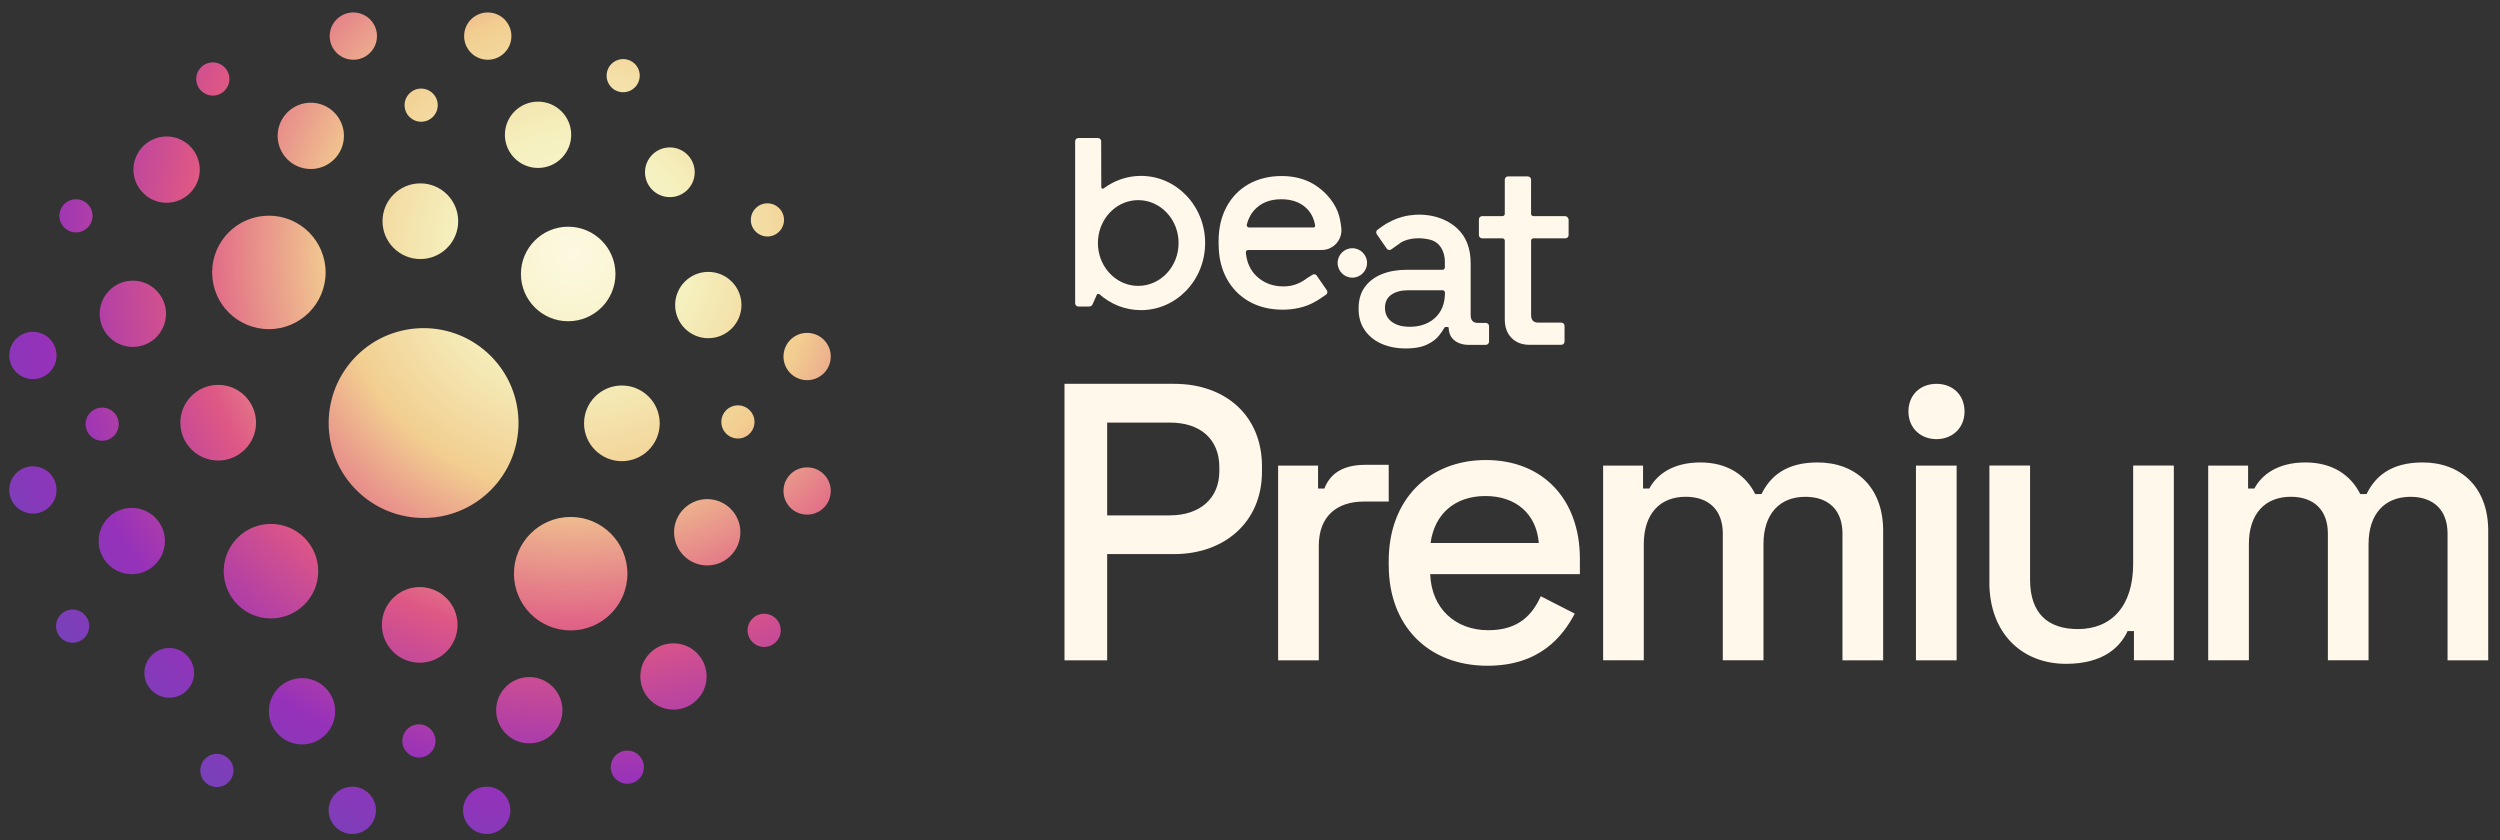
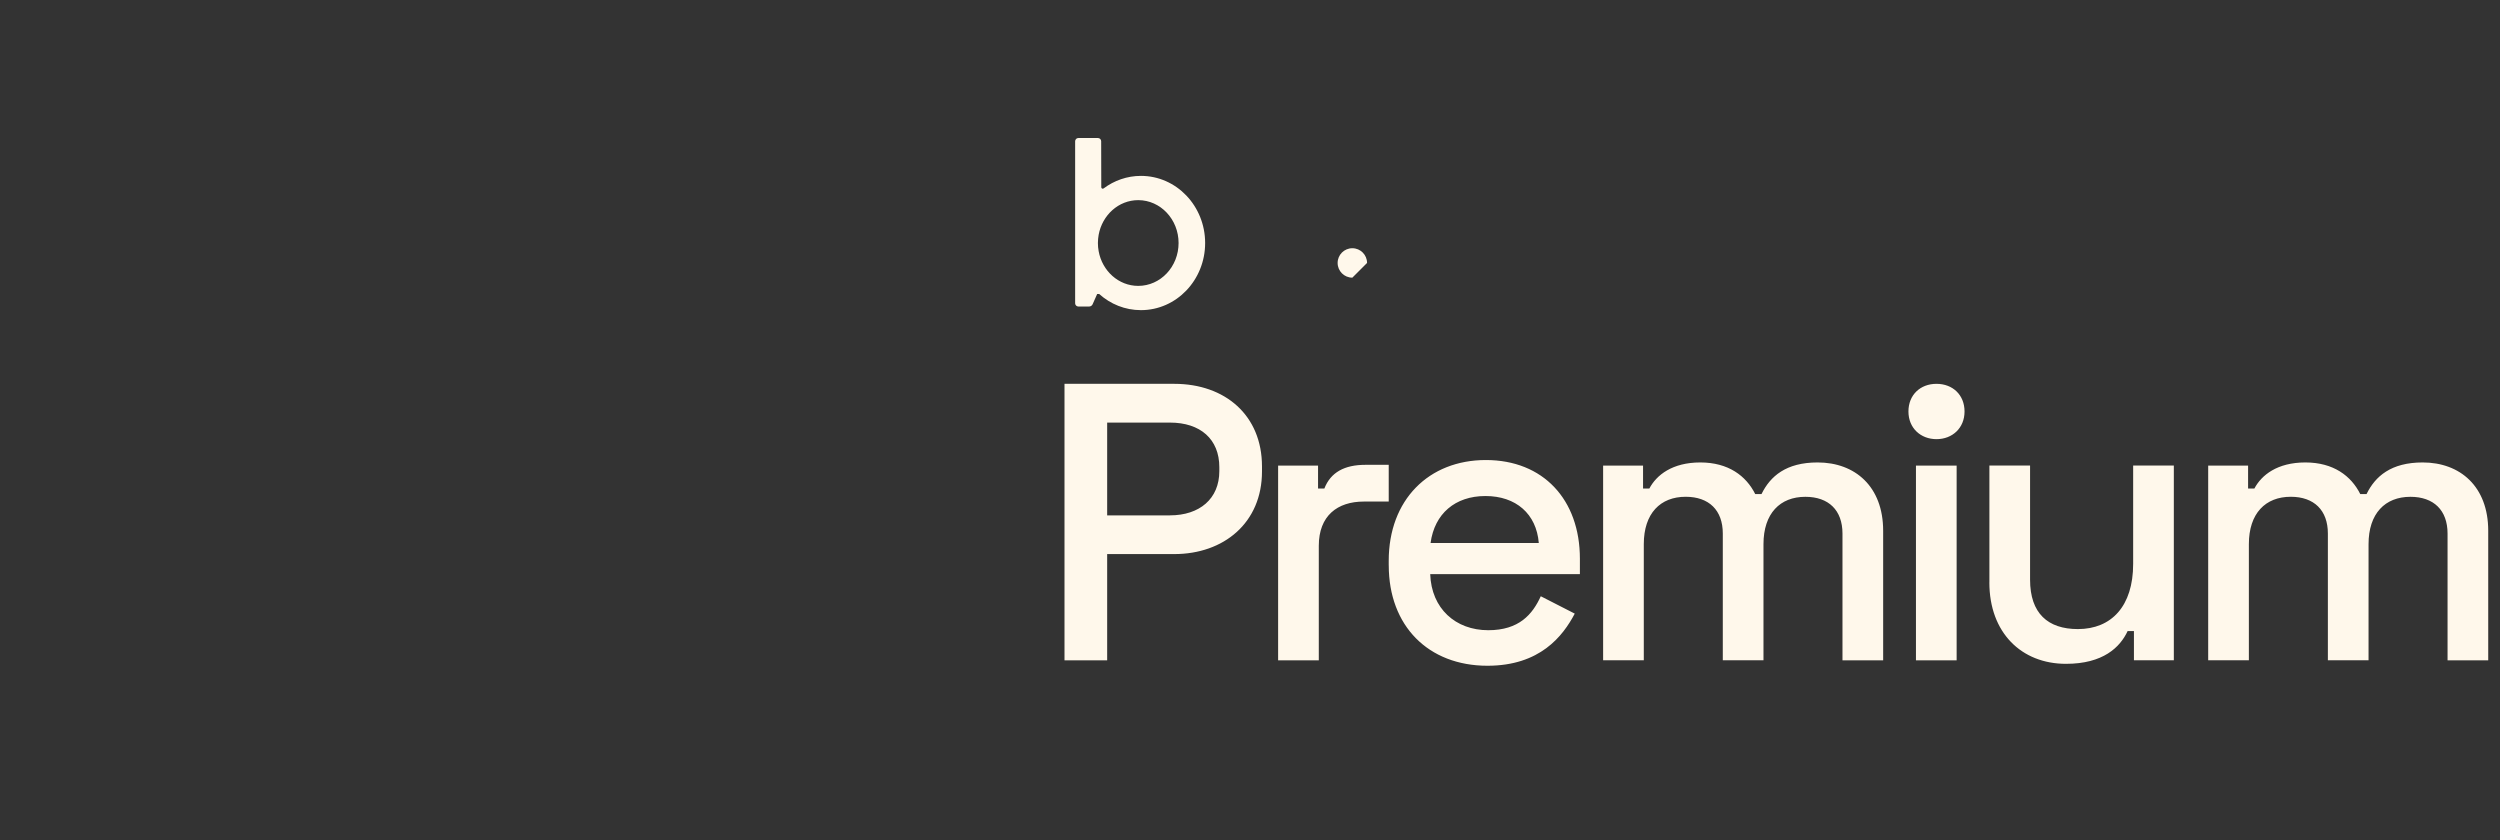
<svg xmlns="http://www.w3.org/2000/svg" width="705" height="237" viewBox="0 0 705 237" fill="none">
  <rect x="0" y="0" width="705" height="237" fill="#333333" stroke="none" />
-   <path d="M100.52 100.37C110.97 89.92 127.92 89.92 138.38 100.37C148.84 110.82 148.83 127.77 138.38 138.23C127.93 148.68 110.98 148.68 100.52 138.23C90.06 127.78 90.07 110.83 100.52 100.37ZM180.57 190.76C180.57 195.92 184.76 200.11 189.92 200.11C195.08 200.11 199.27 195.92 199.27 190.76C199.27 185.6 195.08 181.41 189.92 181.41C184.76 181.41 180.57 185.6 180.57 190.76ZM114.83 212.25C116.66 214.08 119.62 214.08 121.44 212.25C123.27 210.42 123.27 207.46 121.44 205.64C119.61 203.81 116.65 203.81 114.83 205.64C113 207.47 113 210.43 114.83 212.25ZM47.73 196.76C51.6 196.76 54.74 193.62 54.74 189.75C54.74 185.88 51.6 182.74 47.73 182.74C43.86 182.74 40.72 185.88 40.72 189.75C40.72 193.62 43.86 196.76 47.73 196.76ZM85.17 209.93C90.33 209.93 94.52 205.74 94.52 200.58C94.52 195.42 90.33 191.23 85.17 191.23C80.01 191.23 75.82 195.42 75.82 200.58C75.82 205.74 80.01 209.93 85.17 209.93ZM149.26 209.63C154.42 209.63 158.61 205.44 158.61 200.28C158.61 195.12 154.42 190.93 149.26 190.93C144.1 190.93 139.91 195.12 139.91 200.28C139.91 205.44 144.1 209.63 149.26 209.63ZM57.86 213.96C56.03 215.79 56.03 218.75 57.86 220.57C59.69 222.4 62.65 222.4 64.47 220.57C66.3 218.74 66.3 215.78 64.47 213.96C62.64 212.13 59.68 212.13 57.86 213.96ZM173.6 213.04C171.77 214.87 171.77 217.83 173.6 219.65C175.43 221.48 178.39 221.48 180.21 219.65C182.04 217.82 182.04 214.86 180.21 213.04C178.38 211.21 175.42 211.21 173.6 213.04ZM56.33 47.83C56.33 42.67 52.14 38.48 46.98 38.48C41.82 38.48 37.63 42.67 37.63 47.83C37.63 52.99 41.82 57.18 46.98 57.18C52.14 57.18 56.33 52.99 56.33 47.83ZM32.11 122.92C33.94 121.09 33.94 118.13 32.11 116.31C30.28 114.48 27.32 114.48 25.5 116.31C23.67 118.14 23.67 121.1 25.5 122.92C27.33 124.75 30.29 124.75 32.11 122.92ZM37.16 161.92C42.32 161.92 46.51 157.73 46.51 152.57C46.51 147.41 42.32 143.22 37.16 143.22C32 143.22 27.81 147.41 27.81 152.57C27.81 157.73 32 161.92 37.16 161.92ZM37.46 97.84C42.62 97.84 46.81 93.65 46.81 88.49C46.81 83.33 42.62 79.14 37.46 79.14C32.3 79.14 28.11 83.33 28.11 88.49C28.11 93.65 32.3 97.84 37.46 97.84ZM23.79 173.27C21.96 171.44 19 171.44 17.18 173.27C15.35 175.1 15.35 178.06 17.18 179.88C19.01 181.71 21.97 181.71 23.79 179.88C25.62 178.05 25.62 175.09 23.79 173.27ZM204.79 115.68C202.96 117.51 202.96 120.47 204.79 122.29C206.62 124.12 209.58 124.12 211.4 122.29C213.23 120.46 213.23 117.5 211.4 115.68C209.57 113.85 206.61 113.85 204.79 115.68ZM188.9 41.57C185.03 41.57 181.89 44.71 181.89 48.58C181.89 52.45 185.03 55.59 188.9 55.59C192.77 55.59 195.91 52.45 195.91 48.58C195.91 44.71 192.77 41.57 188.9 41.57ZM199.74 76.67C194.58 76.67 190.39 80.86 190.39 86.02C190.39 91.18 194.58 95.37 199.74 95.37C204.9 95.37 209.09 91.18 209.09 86.02C209.09 80.86 204.9 76.67 199.74 76.67ZM199.44 140.75C194.28 140.75 190.09 144.94 190.09 150.1C190.09 155.26 194.28 159.45 199.44 159.45C204.6 159.45 208.79 155.26 208.79 150.1C208.79 144.94 204.6 140.75 199.44 140.75ZM213.11 65.32C214.94 67.15 217.9 67.15 219.72 65.32C221.55 63.49 221.55 60.53 219.72 58.71C217.89 56.88 214.93 56.88 213.11 58.71C211.28 60.54 211.28 63.5 213.11 65.32ZM212.19 181.06C214.02 182.89 216.98 182.89 218.8 181.06C220.63 179.23 220.63 176.27 218.8 174.45C216.97 172.62 214.01 172.62 212.19 174.45C210.36 176.28 210.36 179.24 212.19 181.06ZM63.32 25.58C65.15 23.75 65.15 20.79 63.32 18.97C61.49 17.14 58.53 17.14 56.71 18.97C54.88 20.8 54.88 23.76 56.71 25.58C58.54 27.41 61.5 27.41 63.32 25.58ZM24.73 57.56C22.9 55.73 19.94 55.73 18.12 57.56C16.29 59.39 16.29 62.35 18.12 64.17C19.95 66 22.91 66 24.73 64.17C26.56 62.34 26.56 59.38 24.73 57.56ZM122.07 26.35C120.24 24.52 117.28 24.52 115.46 26.35C113.63 28.18 113.63 31.14 115.46 32.96C117.29 34.79 120.25 34.79 122.07 32.96C123.9 31.13 123.9 28.17 122.07 26.35ZM151.73 28.66C146.57 28.66 142.38 32.85 142.38 38.01C142.38 43.17 146.57 47.36 151.73 47.36C156.89 47.36 161.08 43.17 161.08 38.01C161.08 32.85 156.89 28.66 151.73 28.66ZM87.64 28.96C82.48 28.96 78.29 33.15 78.29 38.31C78.29 43.47 82.48 47.66 87.64 47.66C92.8 47.66 96.99 43.47 96.99 38.31C96.99 33.15 92.8 28.96 87.64 28.96ZM180.14 22.89C181 20.46 179.72 17.78 177.29 16.93C174.86 16.07 172.18 17.35 171.33 19.78C170.47 22.21 171.75 24.89 174.18 25.74C176.61 26.6 179.29 25.32 180.14 22.89ZM59.82 76.82C59.82 67.98 66.98 60.82 75.82 60.82C84.66 60.82 91.82 67.98 91.82 76.82C91.82 85.66 84.66 92.82 75.82 92.82C66.98 92.82 59.82 85.66 59.82 76.82ZM144.93 161.78C144.93 152.94 152.09 145.78 160.93 145.78C169.77 145.78 176.93 152.94 176.93 161.78C176.93 170.62 169.77 177.78 160.93 177.78C152.09 177.78 144.93 170.62 144.93 161.78ZM173.56 77.26C173.56 84.62 167.59 90.59 160.23 90.59C152.87 90.59 146.9 84.62 146.9 77.26C146.9 69.9 152.87 63.93 160.23 63.93C167.59 63.93 173.56 69.9 173.56 77.26ZM89.74 161.07C89.74 168.43 83.77 174.4 76.41 174.4C69.05 174.4 63.08 168.43 63.08 161.07C63.08 153.71 69.05 147.74 76.41 147.74C83.77 147.74 89.74 153.71 89.74 161.07ZM129.21 62.38C129.21 68.27 124.43 73.05 118.54 73.05C112.65 73.05 107.87 68.27 107.87 62.38C107.87 56.49 112.65 51.71 118.54 51.71C124.43 51.71 129.21 56.49 129.21 62.38ZM129.03 176.22C129.03 182.11 124.25 186.89 118.36 186.89C112.47 186.89 107.69 182.11 107.69 176.22C107.69 170.33 112.47 165.55 118.36 165.55C124.25 165.55 129.03 170.33 129.03 176.22ZM175.37 130.05C169.48 130.05 164.7 125.27 164.7 119.38C164.7 113.49 169.48 108.71 175.37 108.71C181.26 108.71 186.04 113.49 186.04 119.38C186.04 125.27 181.26 130.05 175.37 130.05ZM61.53 129.87C55.64 129.87 50.86 125.09 50.86 119.2C50.86 113.31 55.64 108.53 61.53 108.53C67.42 108.53 72.2 113.31 72.2 119.2C72.2 125.09 67.42 129.87 61.53 129.87ZM227.33 145.12C223.65 144.97 220.79 141.86 220.95 138.18C221.1 134.5 224.21 131.64 227.89 131.8C231.57 131.95 234.43 135.06 234.27 138.74C234.11 142.42 231.01 145.28 227.33 145.12ZM227.33 107.2C223.65 107.05 220.79 103.94 220.95 100.26C221.1 96.58 224.21 93.72 227.89 93.88C231.57 94.03 234.43 97.14 234.27 100.82C234.11 104.5 231.01 107.36 227.33 107.2ZM9.56 93.58C13.24 93.73 16.1 96.84 15.94 100.52C15.79 104.2 12.68 107.06 9 106.9C5.32 106.75 2.46 103.64 2.62 99.96C2.77 96.28 5.88 93.42 9.56 93.58ZM9.56 131.5C13.24 131.65 16.1 134.76 15.94 138.44C15.79 142.12 12.68 144.98 9 144.82C5.32 144.66 2.46 141.56 2.62 137.88C2.77 134.2 5.88 131.34 9.56 131.5ZM92.68 228.23C92.83 224.55 95.94 221.69 99.62 221.85C103.3 222 106.16 225.11 106 228.79C105.85 232.47 102.74 235.33 99.06 235.17C95.38 235.01 92.52 231.91 92.68 228.23ZM130.59 228.23C130.74 224.55 133.85 221.69 137.53 221.85C141.21 222 144.07 225.11 143.91 228.79C143.76 232.47 140.65 235.33 136.97 235.17C133.29 235.01 130.43 231.91 130.59 228.23ZM144.21 10.46C144.06 14.14 140.95 17 137.27 16.84C133.59 16.69 130.73 13.58 130.89 9.9C131.04 6.22 134.15 3.36 137.83 3.52C141.51 3.67 144.37 6.78 144.21 10.46ZM106.3 10.46C106.15 14.14 103.04 17 99.36 16.84C95.68 16.69 92.82 13.58 92.98 9.9C93.13 6.22 96.24 3.36 99.92 3.52C103.6 3.67 106.46 6.78 106.3 10.46Z" fill="url(#paint0_radial_1044_288)" />
-   <path d="M441.26 60.95H432.42C432.05 60.95 431.76 60.65 431.76 60.29V50.66C431.76 50.16 431.35 49.75 430.85 49.75H425.26C424.76 49.75 424.35 50.16 424.35 50.66V60.29C424.35 60.66 424.05 60.95 423.69 60.95H417.96C417.46 60.95 417.05 61.36 417.05 61.86V66.3C417.05 66.8 417.46 67.21 417.96 67.21H423.69C424.06 67.21 424.35 67.51 424.35 67.87V90.12C424.35 92.28 424.99 94.01 426.26 95.3C427.53 96.6 429.25 97.24 431.41 97.24H440.29C440.79 97.24 441.2 96.83 441.2 96.33V91.89C441.2 91.39 440.79 90.98 440.29 90.98H433.79C432.45 90.98 431.77 90.26 431.77 88.82V67.87C431.77 67.51 432.07 67.21 432.43 67.21H441.44C441.94 67.21 442.35 66.8 442.35 66.3V62.02C442.35 61.43 441.87 60.94 441.27 60.94" fill="#FFF8EB" />
-   <path d="M385.51 74.15C385.51 71.86 383.65 70 381.36 70C379.07 70 377.21 71.86 377.21 74.15C377.21 76.44 379.07 78.3 381.36 78.3C383.65 78.3 385.51 76.44 385.51 74.15Z" fill="#FFF8EB" />
-   <path d="M407.47 82.57C407.47 82.77 407.47 82.96 407.46 83.15C407.35 85.85 406.44 88 404.74 89.59C403.67 90.59 402.39 91.3 400.92 91.71C399.89 92 398.76 92.15 397.54 92.15C395.38 92.15 393.68 91.67 392.43 90.71C391.18 89.75 390.56 88.45 390.56 86.82C390.56 85.19 391.16 83.95 392.36 83.11C393.56 82.27 395.14 81.85 397.11 81.85H406.82C407.19 81.85 407.48 82.15 407.48 82.51V82.57H407.47ZM419.03 91.06H416.75C416.24 91.06 415.82 90.95 415.5 90.74C414.99 90.4 414.73 89.79 414.73 88.9V74.28C414.73 69.96 413.41 66.63 410.77 64.27C407.16 61.05 402.06 60.04 397.36 60.75C395.05 61.1 393.08 61.86 391.28 62.9C391.12 62.96 390.96 63.04 390.81 63.14L390.04 63.67C389.97 63.72 389.9 63.76 389.82 63.81C389.78 63.84 389.74 63.87 389.7 63.9L388.48 64.77C388.07 65.06 387.96 65.62 388.25 66.04L391.06 70.11C391.35 70.52 391.91 70.63 392.33 70.34L393.41 69.57C393.51 69.51 393.61 69.44 393.7 69.37L394.65 68.71C394.78 68.62 394.89 68.52 394.99 68.41C397.42 66.98 400.81 66.93 403.42 67.63C406.18 68.38 407.45 71.08 407.45 73.78V75.42C407.45 75.79 407.15 76.08 406.79 76.08H396.65C394.06 76.08 391.74 76.49 389.7 77.3C387.66 78.12 386.05 79.33 384.88 80.94C383.7 82.55 383.12 84.58 383.12 87.02C383.12 89.46 383.71 91.46 384.88 93.14C386.06 94.82 387.64 96.09 389.63 96.96C391.62 97.82 393.89 98.26 396.43 98.26C397.2 98.26 397.92 98.22 398.6 98.15C400.07 98 401.32 97.69 402.34 97.21C403.83 96.51 404.95 95.69 405.72 94.73C406.43 93.84 406.98 93.05 407.36 92.36C407.41 92.26 407.51 92.21 407.62 92.21H408.23C408.39 92.21 408.52 92.34 408.53 92.5C408.59 94.02 409.1 95.1 410.06 95.91C410.08 95.92 410.09 95.94 410.1 95.95C411.16 96.81 412.52 97.25 414.2 97.25H419C419.5 97.25 419.91 96.84 419.91 96.34V91.97C419.91 91.47 419.5 91.06 419 91.06" fill="#FFF8EB" />
+   <path d="M385.51 74.15C385.51 71.86 383.65 70 381.36 70C379.07 70 377.21 71.86 377.21 74.15C377.21 76.44 379.07 78.3 381.36 78.3Z" fill="#FFF8EB" />
  <path d="M320.98 80.62C315.44 80.62 310.83 76.41 309.82 70.84C309.68 70.09 309.61 69.32 309.61 68.53C309.61 67.74 309.69 66.97 309.82 66.22C310.84 60.65 315.44 56.44 320.98 56.44C327.26 56.44 332.36 61.85 332.36 68.53C332.36 75.21 327.27 80.62 320.98 80.62ZM321.75 49.6C317.83 49.6 314.2 50.91 311.23 53.13C310.95 53.34 310.56 53.15 310.56 52.81L310.53 39.83C310.53 39.33 310.12 38.92 309.62 38.92H304.1C303.6 38.92 303.19 39.33 303.19 39.83V85.53C303.19 86.03 303.6 86.44 304.1 86.44H307.13C307.56 86.44 307.94 86.19 308.12 85.8L309.4 82.91H309.98C313.14 85.75 317.25 87.46 321.75 87.46C331.75 87.46 339.85 78.98 339.85 68.53C339.85 58.08 331.75 49.6 321.75 49.6Z" fill="#FFF8EB" />
-   <path d="M351.6 63.33C352.12 61.32 353.09 59.69 354.52 58.46C356.28 56.94 358.55 56.19 361.34 56.19C364.13 56.19 366.4 56.95 368.13 58.46C369.6 59.74 370.51 61.45 370.87 63.58C370.92 63.88 370.69 64.15 370.39 64.15H352.24C351.81 64.15 351.49 63.74 351.59 63.33M371.36 77.73C371.07 77.32 370.51 77.21 370.09 77.5L369.2 78.06C369.03 78.15 368.86 78.25 368.7 78.37C368.54 78.49 368.37 78.61 368.2 78.73C366.45 79.95 364.52 80.77 361.96 80.77C358.96 80.77 356.46 79.84 354.45 77.98C352.6 76.26 351.56 74 351.33 71.2C351.3 70.81 351.61 70.5 351.99 70.5H372.71C376.08 70.5 378.67 67.54 378.24 64.2C378.05 62.68 377.8 61.07 377.22 59.64C375.93 56.46 373.34 53.64 370.4 51.91C367.82 50.39 364.83 49.64 361.41 49.64C357.99 49.64 354.8 50.4 352.13 51.91C349.46 53.43 347.37 55.57 345.88 58.34C344.39 61.11 343.64 64.35 343.64 68.05V68.92H343.66C343.66 72.59 344.43 75.81 345.94 78.58C347.46 81.36 349.58 83.51 352.29 85.04C354.31 86.18 356.59 86.89 359.12 87.18C362.33 87.55 365.63 87.26 368.67 86.13C369.58 85.79 370.41 85.37 371.2 84.89C371.32 84.84 371.44 84.77 371.55 84.69L373.93 83.11C374.34 82.82 374.45 82.26 374.16 81.84L371.34 77.76L371.36 77.73Z" fill="#FFF8EB" />
  <path d="M300.19 108.24H331.15C345.52 108.24 355.88 117.15 355.88 131.52V132.97C355.88 147.45 345.08 156.25 331.15 156.25H312.22V186.21H300.19V108.25V108.24ZM329.93 145.33C338.28 145.33 343.85 140.65 343.85 132.86V131.75C343.85 123.84 338.5 119.17 329.93 119.17H312.22V145.34H329.93V145.33ZM360.44 131.3H371.69V137.76H373.47C375.25 133.19 379.15 131.08 385.05 131.08H391.62V141.44H384.6C377.14 141.44 371.9 145.45 371.9 153.91V186.21H360.43V131.3H360.44ZM391.62 159.47V158.13C391.62 140.98 402.87 129.73 419.02 129.73C435.17 129.73 445.53 140.87 445.53 157.57V161.91H403.32C403.65 171.6 410.45 177.72 419.69 177.72C428.38 177.72 432.16 173.26 434.5 168.14L444.08 173.04C440.74 179.39 434.28 187.74 419.47 187.74C402.76 187.74 391.63 176.49 391.63 159.45L391.62 159.47ZM433.94 153.13C433.27 144.89 427.48 139.88 418.9 139.88C410.32 139.88 404.53 144.89 403.42 153.13H433.94ZM452.09 131.3H463.34V137.76H465.12C467.12 133.97 471.58 130.41 479.49 130.41C487.4 130.41 492.41 134.2 494.97 139.32H496.75C499.2 134.31 503.66 130.41 512.56 130.41C523.14 130.41 531.05 137.2 531.05 149.68V186.21H519.58V150.46C519.58 143.89 515.68 140.1 509.11 140.1C501.98 140.1 497.3 144.78 497.3 153.46V186.2H485.83V150.45C485.83 143.88 481.93 140.09 475.36 140.09C468.23 140.09 463.55 144.77 463.55 153.45V186.19H452.08V131.28L452.09 131.3ZM538.18 116.04C538.18 111.36 541.52 108.24 546.09 108.24C550.66 108.24 554 111.36 554 116.04C554 120.72 550.55 123.84 546.09 123.84C541.63 123.84 538.18 120.72 538.18 116.04ZM540.3 131.3H551.77V186.21H540.3V131.3ZM561.01 164.26V131.29H572.48V163.48C572.48 172.95 577.49 177.4 585.96 177.4C595.43 177.4 601.55 170.94 601.55 159.02V131.29H613.02V186.2H601.77V177.96H599.99C597.87 182.53 593.08 187.2 582.61 187.2C570.03 187.2 561 178.4 561 164.26H561.01ZM622.71 131.3H633.96V137.76H635.74C637.74 133.97 642.2 130.41 650.11 130.41C658.02 130.41 663.03 134.2 665.59 139.32H667.37C669.82 134.31 674.28 130.41 683.19 130.41C693.77 130.41 701.68 137.2 701.68 149.68V186.21H690.21V150.46C690.21 143.89 686.31 140.1 679.74 140.1C672.61 140.1 667.93 144.78 667.93 153.46V186.2H656.46V150.45C656.46 143.88 652.56 140.09 645.99 140.09C638.86 140.09 634.18 144.77 634.18 153.45V186.19H622.71V131.28V131.3Z" fill="#FFF8EB" />
  <defs>
    <radialGradient id="paint0_radial_1044_288" cx="0" cy="0" r="1" gradientUnits="userSpaceOnUse" gradientTransform="translate(161.75 71.23) rotate(-180) scale(188.44 188.44)">
      <stop stop-color="#FDF9E2" />
      <stop offset="0.18" stop-color="#F5F0BE" />
      <stop offset="0.36" stop-color="#F2CE90" />
      <stop offset="0.58" stop-color="#DE5785" />
      <stop offset="0.8" stop-color="#9631BA" />
      <stop offset="0.99" stop-color="#7343B9" />
    </radialGradient>
  </defs>
</svg>